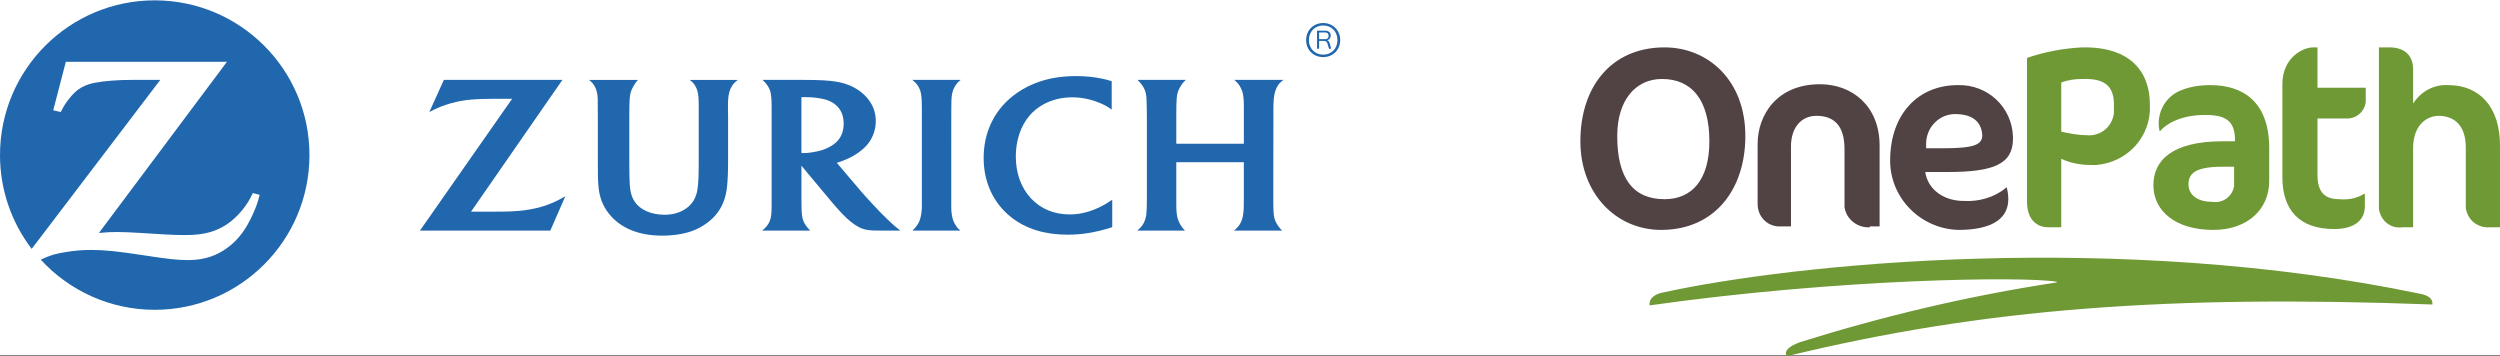
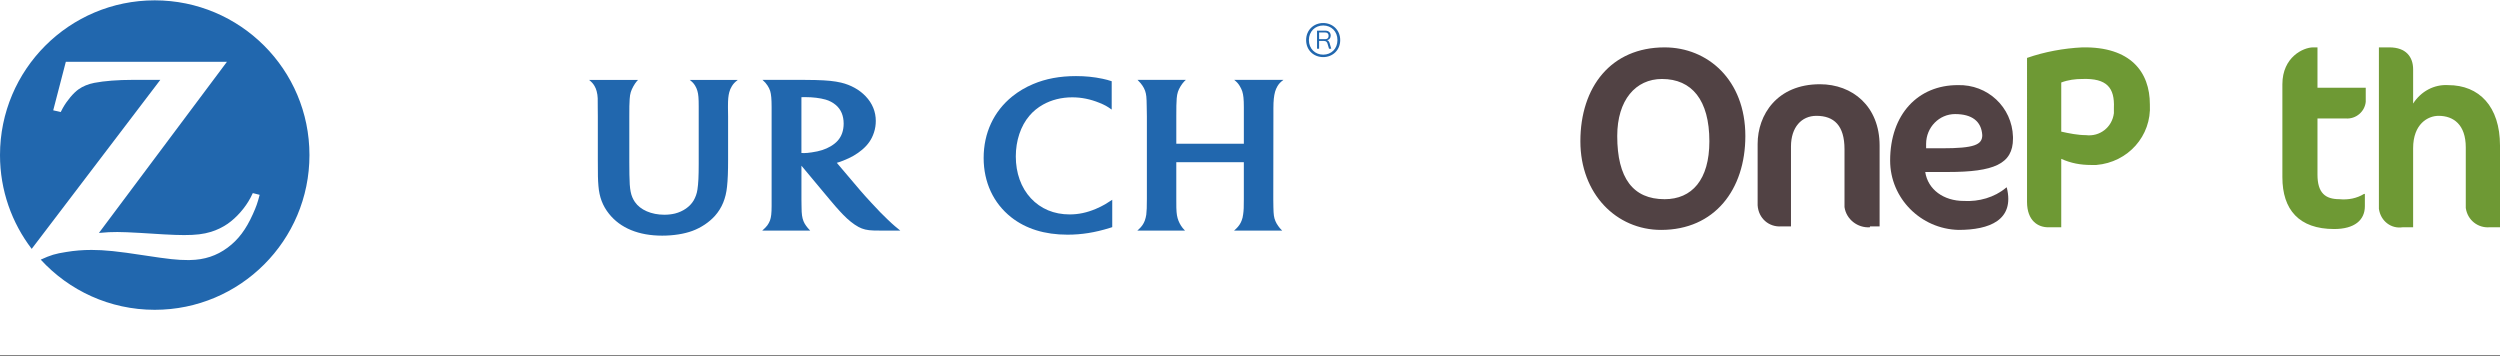
<svg xmlns="http://www.w3.org/2000/svg" viewBox="0 0 284.9 40.6">
  <rect x="0" y="0" width="284.9" height="40.6" fill="#333333" stroke="none" />
  <defs>
    <style>
      .cls-1 {
        fill: #fff;
      }

      .cls-2 {
        fill: #2167ae;
      }

      .cls-3 {
        fill: #514244;
      }

      .cls-4 {
        fill: #6e9934;
      }
    </style>
  </defs>
  <g id="Layer_3" data-name="Layer 3">
    <rect class="cls-1" width="284.9" height="40.5" />
  </g>
  <g id="Layer_1" data-name="Layer 1">
    <g>
      <path class="cls-3" d="M189.3,26.2c-5.1,0-9.2-4.1-9.2-10.1,0-6.2,3.5-10.7,9.6-10.7,4.9,0,9.2,3.7,9.2,10.1,0,6.1-3.5,10.7-9.6,10.7m.1-17.2c-3,0-5.1,2.4-5.1,6.5,0,4.8,1.8,7.2,5.4,7.2,3.1,0,5.1-2.2,5.1-6.6,0-4.7-2-7.1-5.4-7.1" />
      <path class="cls-3" d="M213.1,25.9c-1.4,.1-2.7-.9-2.9-2.3v-6.6c0-2.7-1.2-3.8-3.2-3.8-1.7,0-2.9,1.3-2.9,3.5v9.1h-1.1c-1.4,.1-2.6-.9-2.7-2.4v-7c0-3.3,2.2-6.8,7.1-6.8,3.7,0,6.8,2.5,6.8,7v9.2h-1.1v.1Z" />
      <path class="cls-4" d="M237.3,9c-.8,0-1.6,.1-2.4,.4v5.6c.9,.2,1.9,.4,2.8,.4,1.6,.2,3-.9,3.2-2.5v-.6c.1-2.3-.8-3.4-3.6-3.3m1,9.8c-1.2,0-2.3-.2-3.4-.7v7.8h-1.5c-1.1,0-2.4-.7-2.4-2.9V6.6c2-.7,4.2-1.1,6.3-1.2,5.5-.1,7.7,2.8,7.7,6.5,.2,3.6-2.5,6.6-6.1,6.9h-.6" />
      <path class="cls-4" d="M263.6,5.4h.5v4.6h5.5v1.6c-.1,1.1-1.1,2-2.3,1.9h-3.2v6.4c0,2.1,.9,2.8,2.5,2.8,1,.1,2-.1,2.8-.6h.1v1.4c0,1.6-1.2,2.6-3.5,2.6-4,0-5.9-2.2-5.9-5.9V9.6c0-3.1,2.4-4.2,3.5-4.2" />
      <path class="cls-4" d="M283.7,25.9c-1.3,.1-2.5-.8-2.7-2.2v-6.9c0-2.6-1.4-3.6-3.1-3.6-1.2,0-2.9,.9-2.9,3.7v9h-1.2c-1.3,.2-2.5-.7-2.7-2.1V5.4h1.2c1.9,0,2.7,1.1,2.7,2.5v3.9c.9-1.4,2.4-2.2,4-2.1,3.5,0,5.9,2.4,5.9,6.9v9.3h-1.2Z" />
-       <path class="cls-4" d="M252.2,26.2c-4.2,0-6.8-2.1-6.8-5.1,0-2.8,2.1-5,7.9-5h1.4v-.1c0-2.2-1-2.9-3.4-2.9-2.9,0-4.5,1.1-5.1,1.8,0,0-.1,.1-.1,0-.4-1.8,.5-3.7,2.2-4.5,1.1-.5,2.3-.7,3.6-.7,3.5,0,6.7,1.7,6.7,7.2v3.7c0,3.3-2.5,5.6-6.4,5.6m2.5-7.2h-1.4c-3,0-3.9,.7-3.9,2,0,1.2,1,2,2.7,2,1.2,.2,2.3-.6,2.5-1.8v-2.2h.1Z" />
      <path class="cls-3" d="M223.2,26.2c-4.3-.1-7.8-3.6-7.8-7.9,0-5.3,3.2-8.6,7.7-8.6,3.4-.1,6.2,2.5,6.3,5.9v.2c0,2.9-2.2,3.8-7.4,3.8h-2.6c.3,2,2.1,3.3,4.4,3.3,1.7,.1,3.5-.4,4.8-1.5,0,0,.1-.1,.1,0,.9,3.7-2,4.8-5.5,4.8m-.4-13.2c-1.8,0-3.3,1.5-3.3,3.4v.5h1.8c3.7,0,4.6-.4,4.6-1.5-.1-1.6-1.2-2.4-3.1-2.4" />
-       <path class="cls-4" d="M188,34.8c21.9-3.1,42.8-3.3,46.3-2.7,.2,0,.1,.1,0,.1-9.9,1.5-19.6,3.8-29.2,6.8-1.3,.5-1.8,1-1.5,1.6,22.6-5.5,43.7-7,73.6-5.9,0-.2,.1-.9-1.3-1.2-34.4-7.2-71.4-3.5-86.7-.1-1,.3-1.3,.9-1.2,1.4" />
    </g>
  </g>
  <g id="Layer_2" data-name="Layer 2">
    <g id="ZURICH_LOGO" data-name="ZURICH LOGO">
      <path class="cls-2" d="M17.632,.039C7.896,.039,.002,7.931,0,17.668v.009c.001,4.019,1.348,7.721,3.612,10.685L18.268,9.102l-1.578,.003-1.565-.003c-1.672,0-3.24,.119-4.373,.339-.687,.135-1.298,.381-1.796,.734-.585,.41-1.317,1.28-1.796,2.135-.055,.1-.136,.245-.238,.457l-.856-.195,1.437-5.531H25.863L11.274,26.546c.948-.084,1.328-.106,2.098-.106,.592,0,1.49,.038,2.691,.108l2.592,.16c.932,.053,1.722,.081,2.323,.081,1.336,0,2.205-.104,3.069-.368,.669-.205,1.303-.514,1.887-.909,1.024-.71,2.02-1.844,2.616-2.983,.057-.114,.152-.291,.26-.524l.781,.198c-.254,.967-.387,1.337-.774,2.201-.784,1.751-1.669,2.924-2.885,3.822-1.251,.926-2.634,1.38-4.27,1.407l-.249,.003c-1.211,0-2.148-.101-5.05-.544-2.951-.455-4.454-.61-5.936-.61-.993,0-1.916,.075-2.872,.233-1.267,.2-1.763,.348-2.913,.873,3.22,3.511,7.851,5.717,12.992,5.717,9.736,0,17.632-7.894,17.632-17.634S27.368,.039,17.632,.039Z" />
-       <path class="cls-2" d="M108.413,12.282c.004-1.148,.034-1.462,.179-1.929,.06-.185,.144-.366,.248-.535,.175-.291,.301-.431,.644-.717h-5.514c.357,.308,.475,.434,.639,.678,.11,.18,.204,.366,.265,.561,.127,.414,.17,.828,.18,1.849,0,.523,.003,.868,.003,1.036v10.284c0,.605-.107,1.246-.27,1.664-.069,.173-.163,.344-.275,.5-.128,.189-.221,.293-.524,.606h5.452c-.269-.231-.365-.339-.528-.606-.115-.168-.208-.348-.274-.524-.146-.39-.231-.965-.231-1.507V13.29l.006-1.008Z" />
      <path class="cls-2" d="M145.118,12.275c0-.763,.058-1.345,.189-1.82,.061-.22,.155-.433,.272-.633,.179-.294,.314-.434,.678-.72h-5.605c.325,.271,.437,.393,.628,.698,.123,.198,.217,.403,.285,.599,.131,.406,.184,.908,.184,1.806v4.173h-7.697v-3.132c0-.951,.006-1.572,.046-2.039,.022-.279,.067-.528,.139-.746,.117-.37,.431-.882,.71-1.174,.037-.042,.108-.106,.19-.185h-5.505c.33,.339,.418,.443,.565,.662,.119,.175,.224,.371,.298,.581,.143,.435,.17,.673,.186,1.818l.018,1.087v9.407c0,.953-.018,1.371-.069,1.809-.031,.222-.091,.449-.171,.683-.143,.37-.34,.66-.664,.96-.039,.04-.101,.094-.188,.172h5.44c-.237-.245-.319-.349-.462-.567-.1-.163-.197-.341-.276-.533-.173-.455-.228-.778-.252-1.508-.004-.366-.006-.704-.006-1.025v-4.163h7.697v4.192c0,.926-.009,1.264-.078,1.746-.028,.26-.087,.511-.184,.743-.125,.322-.321,.614-.618,.9-.051,.044-.124,.121-.236,.214h5.488c-.226-.224-.311-.321-.458-.531-.137-.19-.242-.376-.319-.564-.168-.406-.206-.706-.226-1.554-.01-.505-.013-.799-.013-.89l.013-9.451v-1.015Z" />
      <path class="cls-2" d="M101.23,25.09c-.605-.575-1.145-1.122-1.946-1.996-.51-.547-.928-1.019-1.254-1.397l-2.668-3.142c.329-.097,.464-.144,.761-.263,.867-.342,1.526-.723,2.119-1.224,.68-.573,1.098-1.185,1.352-1.96,.146-.435,.211-.878,.211-1.324,0-1.056-.391-2.014-1.16-2.817-.707-.742-1.689-1.288-2.792-1.55-.77-.178-1.57-.261-2.935-.297-.515-.013-1.05-.02-1.594-.02h-4.432c.298,.277,.409,.399,.573,.647,.129,.198,.239,.41,.305,.625,.115,.387,.163,.92,.163,1.831v11.272c0,.812-.051,1.284-.19,1.663-.078,.193-.175,.374-.296,.543-.161,.203-.26,.307-.581,.597h5.462c-.248-.264-.323-.349-.475-.559-.12-.165-.22-.342-.291-.524-.147-.38-.216-.791-.217-1.587-.009-.258-.013-.548-.013-.86v-3.864l3.184,3.816c.148,.181,.388,.457,.709,.833,.374,.417,.651,.73,.845,.923,.613,.632,1.196,1.098,1.772,1.411,.499,.264,.963,.376,1.704,.401,.281,.009,.581,.011,.895,.011h2.155c-.284-.227-.406-.324-.627-.516-.233-.204-.481-.424-.736-.674Zm-6.56-8.422c-.613,.359-1.242,.564-2.163,.696-.35,.055-.655,.082-.898,.082-.087,0-.147-.003-.279-.013v-6.358c.219-.006,.301-.006,.45-.006,.841,0,1.664,.099,2.309,.282,.433,.124,.837,.34,1.169,.622,.58,.496,.885,1.214,.885,2.11,0,.78-.226,1.442-.671,1.941-.209,.238-.481,.452-.801,.645Z" />
      <path class="cls-2" d="M124.894,23.798c-1.033,.436-1.979,.637-2.998,.637-1.777,0-3.297-.634-4.425-1.848-1.115-1.204-1.71-2.873-1.71-4.761,0-1.799,.556-3.471,1.55-4.635,.43-.509,.954-.936,1.555-1.273,.973-.542,2.102-.826,3.326-.826,1.047,0,2.061,.205,3.084,.62,.636,.26,.867,.388,1.413,.776v-3.231c-.422-.137-.591-.184-1.042-.282-.995-.209-1.946-.304-3.026-.304-1.845,0-3.441,.297-4.893,.912-.869,.365-1.66,.837-2.363,1.4-2.117,1.706-3.269,4.173-3.269,7.021,0,2.762,1.111,5.149,3.137,6.752,1.674,1.321,3.829,1.987,6.417,1.987,1.616,0,3.127-.241,4.821-.769,.064-.019,.158-.05,.28-.089v-3.12c-.414,.273-.554,.362-.801,.508-.333,.19-.681,.368-1.057,.524Z" />
      <path class="cls-2" d="M79.219,9.769c.108,.183,.198,.38,.254,.584,.12,.415,.152,.834,.152,1.799v6.531c0,1.403-.04,2.234-.145,2.918-.066,.457-.22,.881-.441,1.26-.418,.699-1.193,1.236-2.111,1.471-.373,.091-.781,.14-1.221,.14-1.474,0-2.74-.552-3.355-1.455-.473-.702-.603-1.369-.625-3.135l-.011-1.417v-5.179c0-1.004,.004-1.482,.041-1.994,.017-.307,.061-.573,.126-.788,.12-.395,.412-.921,.687-1.245,.039-.035,.08-.082,.146-.152h-5.584c.343,.286,.453,.417,.622,.696,.108,.188,.194,.389,.243,.597,.068,.26,.109,.526,.118,.792,.002,.168,.005,.524,.006,1.065l.009,.995v4.92c0,1.827,.007,2.29,.069,3.024,.1,1.255,.477,2.257,1.203,3.167,1.3,1.636,3.392,2.493,6.059,2.493,1.274,0,2.509-.194,3.451-.544,.99-.367,1.903-.98,2.558-1.705,.794-.891,1.251-1.986,1.385-3.338,.087-.786,.12-1.722,.12-3.067v-4.941l-.014-.981v-.193c0-.739,.041-1.17,.146-1.568,.061-.244,.161-.479,.297-.694,.182-.293,.311-.428,.673-.716h-5.476c.333,.263,.449,.387,.62,.663Z" />
-       <path class="cls-2" d="M60.384,23.866c-.762,.14-1.626,.217-2.697,.243-.361,.01-.814,.01-1.374,.01h-2.632l10.414-15.018h-13.509l-1.659,3.667c.555-.295,.776-.399,1.254-.593,.77-.304,1.616-.546,2.43-.687,.71-.121,1.363-.178,2.421-.209,.476-.016,.923-.024,1.335-.024h1.998l-10.51,15.025h14.857l1.715-3.918c-.597,.343-.808,.452-1.262,.66-.868,.395-1.805,.681-2.781,.843Z" />
      <path class="cls-2" d="M150.791,2.624c-1.076,0-1.945,.791-1.945,1.944,0,1.159,.869,1.939,1.945,1.939,1.071,0,1.939-.781,1.939-1.939,0-1.153-.869-1.944-1.939-1.944Zm0,3.605c-.91,0-1.629-.672-1.629-1.66,0-.998,.719-1.665,1.629-1.665,.926,0,1.624,.667,1.624,1.665,0,.988-.698,1.66-1.624,1.66Z" />
      <path class="cls-2" d="M150.089,5.55V3.493h.943c.397,0,.616,.231,.616,.57,0,.272-.172,.474-.406,.514,.143,.053,.228,.161,.286,.354l.181,.62h-.254l-.164-.552c-.064-.219-.161-.333-.423-.333h-.543v.886h-.237Zm.237-1.087h.689c.257,0,.394-.134,.394-.38,0-.248-.137-.383-.394-.383h-.689v.763Z" />
    </g>
  </g>
</svg>